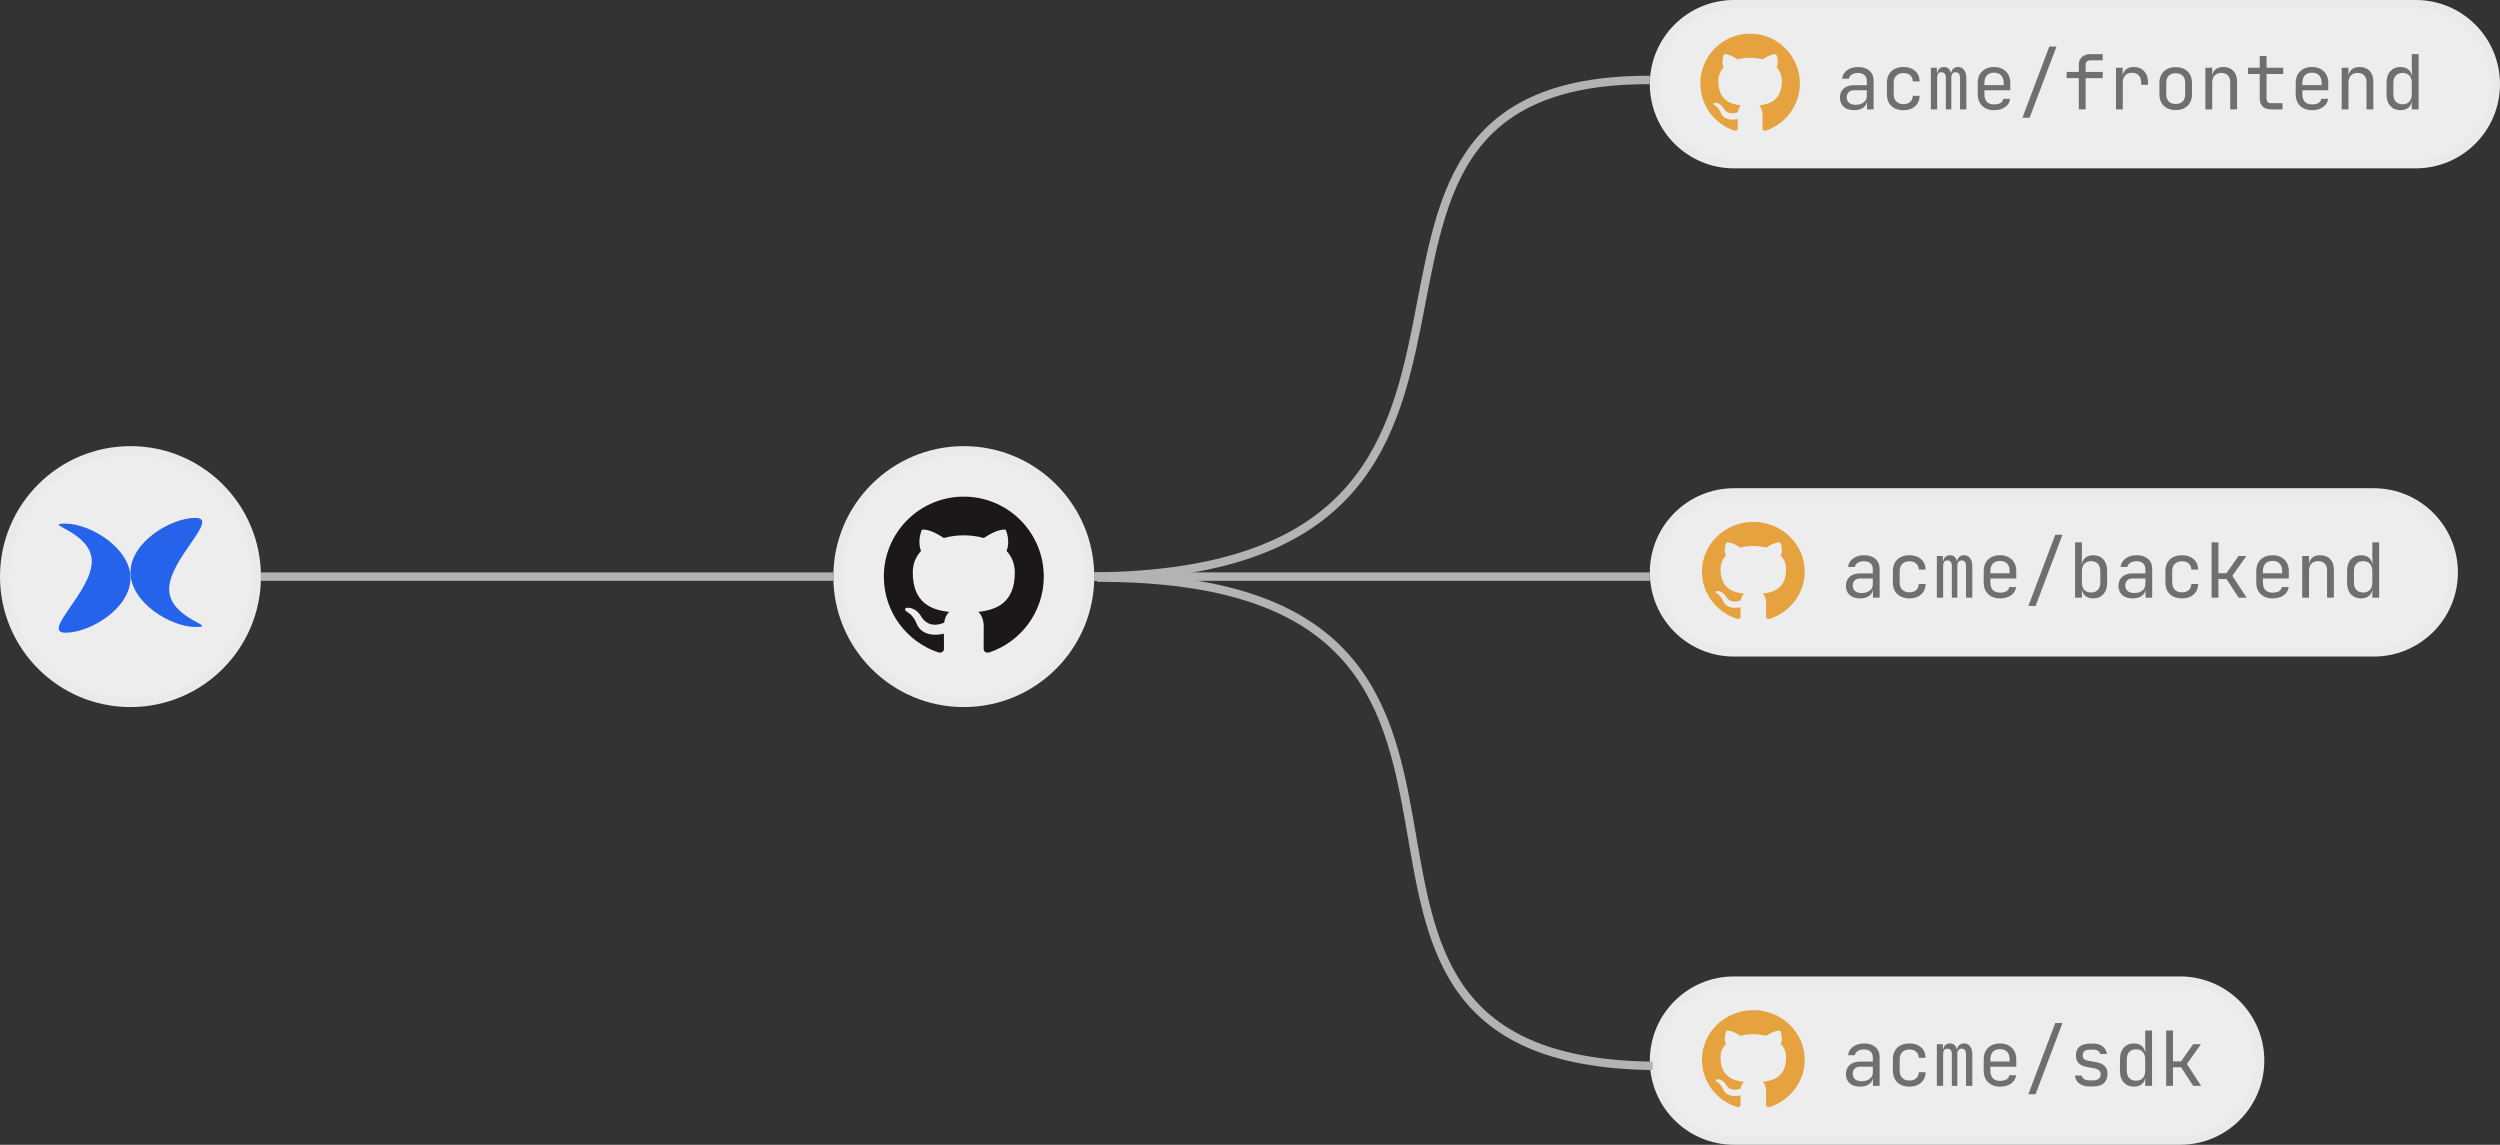
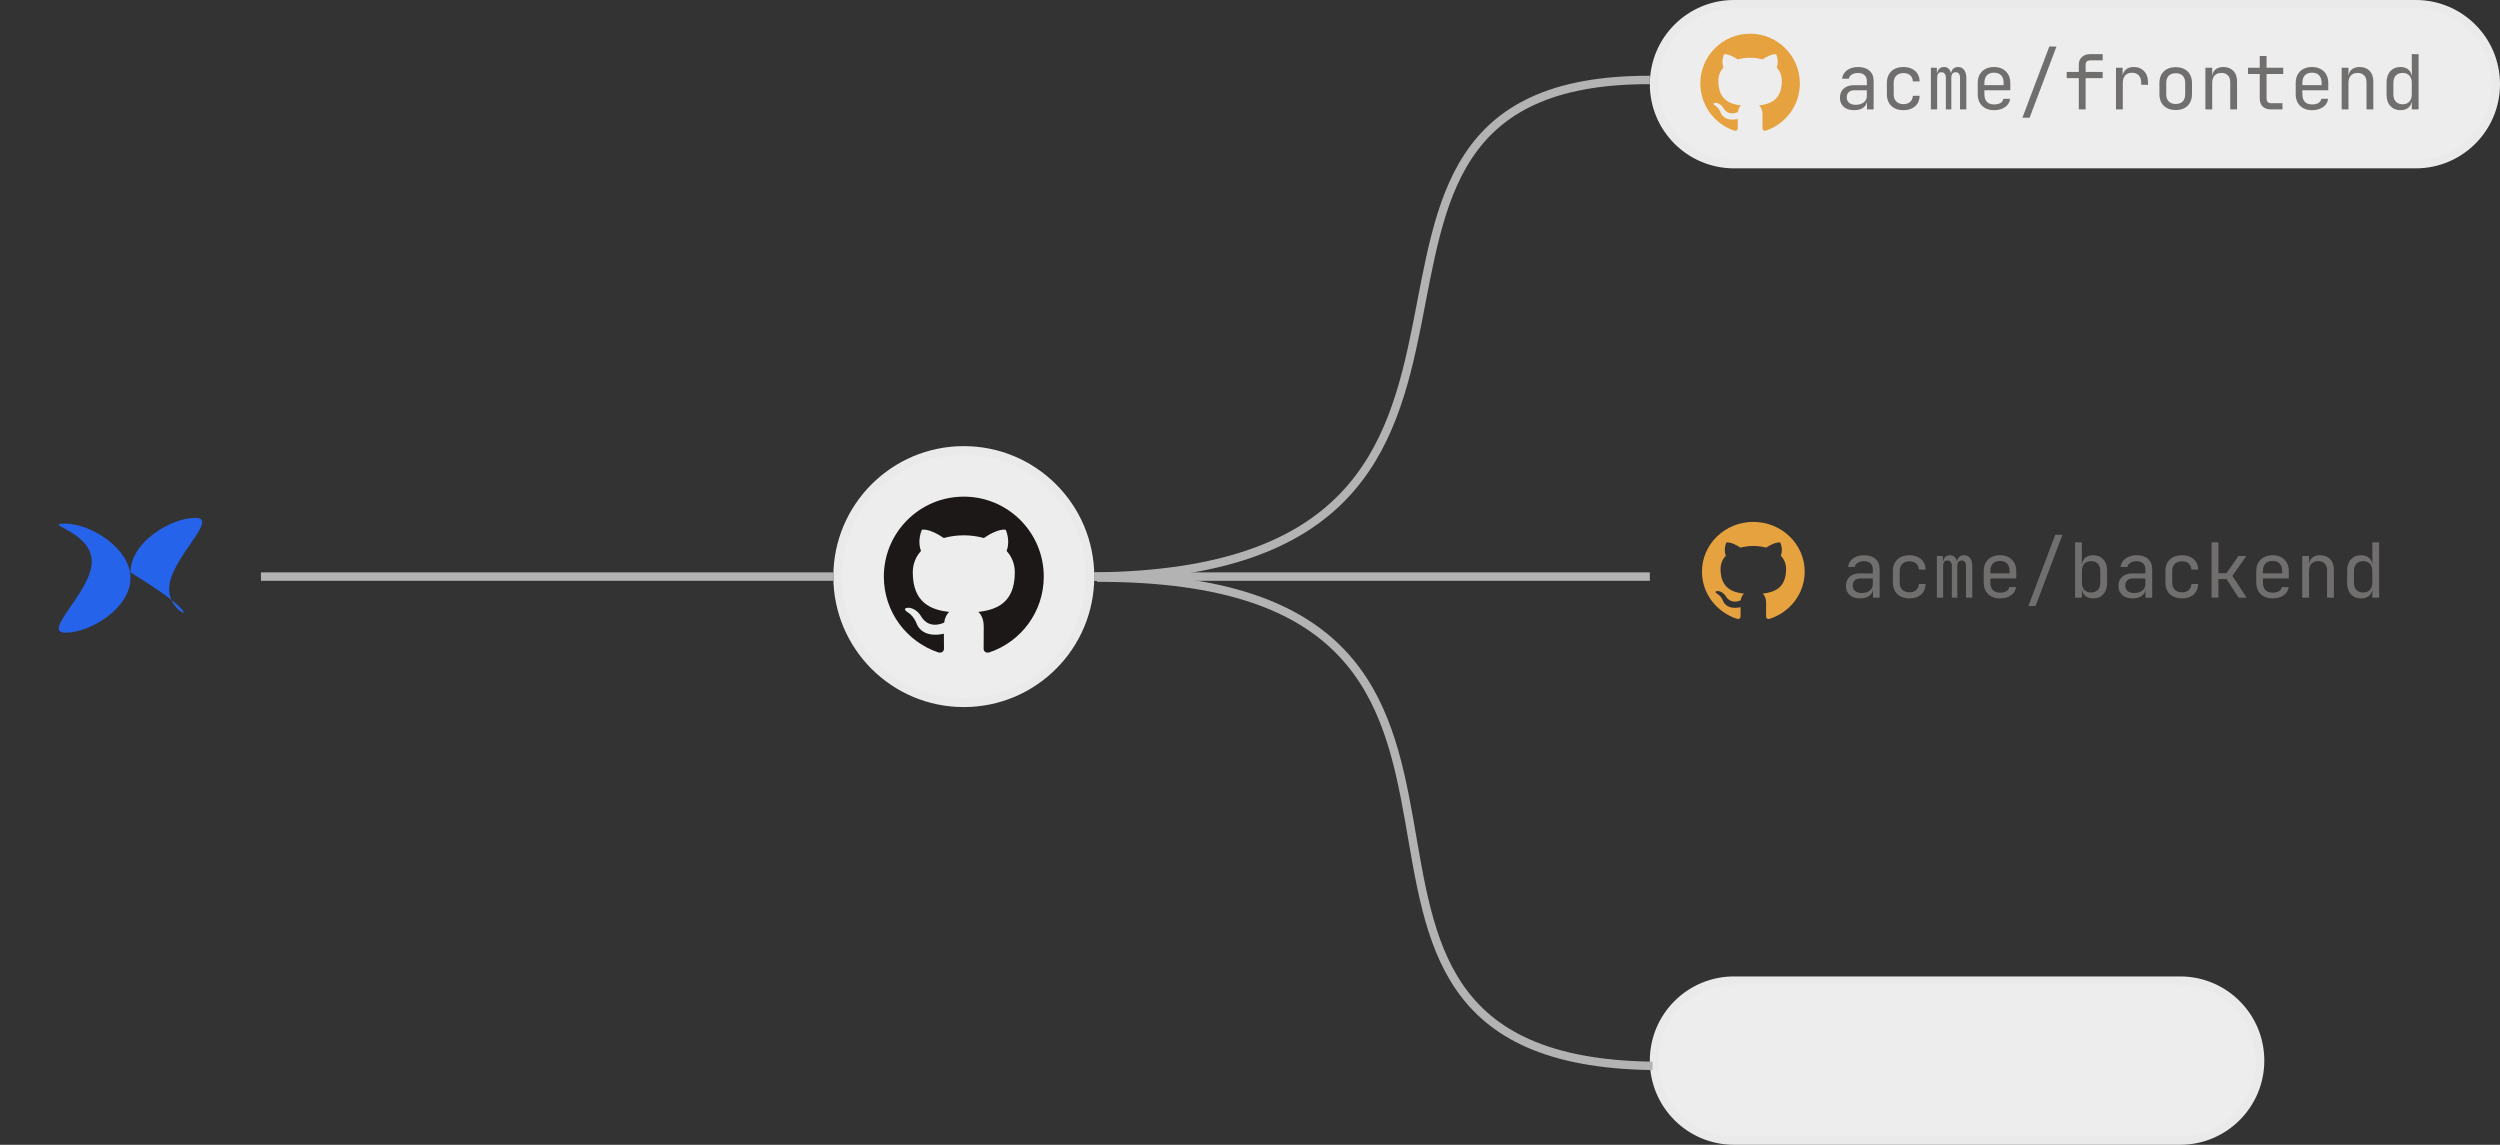
<svg xmlns="http://www.w3.org/2000/svg" width="297" height="136" viewBox="0 0 297 136" fill="none">
  <rect x="0" y="0" width="297" height="136" fill="#333333" stroke="none" />
-   <circle cx="15.5" cy="68.5" r="15" fill="#EDEDED" stroke="#EAEAEA" />
  <path d="M7.781 75.165C10.724 75.165 15.5 72.264 15.5 68.686C15.5 65.108 10.724 62.207 7.781 62.207C4.837 62.207 10.905 63.128 10.905 66.706C10.905 70.285 4.837 75.165 7.781 75.165Z" fill="#2563EB" />
-   <path d="M23.219 61.525C20.276 61.525 15.5 64.426 15.5 68.004C15.5 71.582 20.276 74.483 23.219 74.483C26.163 74.483 20.095 73.562 20.095 69.984C20.095 66.405 26.163 61.525 23.219 61.525Z" fill="#2563EB" />
+   <path d="M23.219 61.525C20.276 61.525 15.5 64.426 15.5 68.004C26.163 74.483 20.095 73.562 20.095 69.984C20.095 66.405 26.163 61.525 23.219 61.525Z" fill="#2563EB" />
  <circle cx="114.5" cy="68.5" r="15" fill="#EDEDED" stroke="#EAEAEA" />
  <path fill-rule="evenodd" clip-rule="evenodd" d="M114.5 59C109.254 59 105 63.253 105 68.5C105 72.697 107.722 76.258 111.496 77.514C111.971 77.602 112.146 77.308 112.146 77.057C112.146 76.831 112.137 76.082 112.133 75.288C109.49 75.863 108.932 74.168 108.932 74.168C108.5 73.07 107.877 72.778 107.877 72.778C107.015 72.188 107.942 72.2 107.942 72.2C108.896 72.267 109.399 73.179 109.399 73.179C110.246 74.632 111.621 74.212 112.163 73.969C112.249 73.355 112.495 72.936 112.766 72.699C110.656 72.459 108.438 71.644 108.438 68.004C108.438 66.967 108.809 66.119 109.417 65.454C109.318 65.215 108.993 64.248 109.509 62.94C109.509 62.94 110.307 62.684 112.122 63.914C112.88 63.703 113.692 63.598 114.5 63.594C115.307 63.598 116.121 63.703 116.88 63.914C118.693 62.685 119.49 62.94 119.49 62.94C120.007 64.248 119.682 65.214 119.583 65.454C120.192 66.119 120.56 66.966 120.56 68.004C120.56 71.653 118.338 72.456 116.223 72.691C116.563 72.986 116.867 73.564 116.867 74.45C116.867 75.722 116.856 76.745 116.856 77.057C116.856 77.31 117.027 77.606 117.509 77.513C121.282 76.256 124 72.696 124 68.5C124 63.253 119.747 59 114.5 59Z" fill="#1B1817" />
  <line x1="31" y1="68.5" x2="99" y2="68.5" stroke="#B3B3B3" />
  <path d="M206 0.5H287C292.247 0.5 296.5 4.753 296.5 10C296.5 15.247 292.247 19.5 287 19.5H206C200.753 19.5 196.5 15.247 196.5 10C196.5 4.753 200.753 0.5 206 0.5Z" fill="#EDEDED" stroke="#EAEAEA" />
  <path fill-rule="evenodd" clip-rule="evenodd" d="M207.911 4C204.647 4 202 6.647 202 9.911C202 12.523 203.694 14.739 206.042 15.521C206.338 15.575 206.447 15.392 206.447 15.236C206.447 15.095 206.441 14.63 206.438 14.136C204.794 14.493 204.447 13.438 204.447 13.438C204.178 12.755 203.791 12.573 203.791 12.573C203.254 12.206 203.831 12.214 203.831 12.214C204.425 12.256 204.737 12.823 204.737 12.823C205.264 13.727 206.12 13.466 206.457 13.314C206.51 12.932 206.664 12.671 206.833 12.524C205.52 12.375 204.139 11.868 204.139 9.603C204.139 8.957 204.37 8.43 204.748 8.016C204.687 7.867 204.485 7.266 204.806 6.452C204.806 6.452 205.302 6.293 206.432 7.058C206.903 6.927 207.409 6.861 207.911 6.859C208.414 6.861 208.92 6.927 209.392 7.058C210.52 6.293 211.016 6.452 211.016 6.452C211.338 7.266 211.136 7.867 211.074 8.016C211.453 8.43 211.682 8.957 211.682 9.602C211.682 11.873 210.3 12.373 208.983 12.519C209.195 12.703 209.384 13.062 209.384 13.614C209.384 14.405 209.378 15.042 209.378 15.236C209.378 15.394 209.484 15.578 209.783 15.52C212.131 14.737 213.823 12.522 213.823 9.911C213.823 6.647 211.176 4 207.911 4Z" fill="#E5A23F" />
  <path d="M220.268 13.09C219.746 13.09 219.335 12.958 219.035 12.694C218.735 12.424 218.585 12.061 218.585 11.605C218.585 11.143 218.735 10.78 219.035 10.516C219.335 10.252 219.74 10.12 220.25 10.12H221.78V9.625C221.78 9.319 221.687 9.085 221.501 8.923C221.321 8.755 221.063 8.671 220.727 8.671C220.433 8.671 220.187 8.734 219.989 8.86C219.791 8.98 219.677 9.145 219.647 9.355H218.837C218.891 8.929 219.092 8.59 219.44 8.338C219.788 8.086 220.223 7.96 220.745 7.96C221.315 7.96 221.765 8.107 222.095 8.401C222.425 8.695 222.59 9.094 222.59 9.598V13H221.798V12.055H221.663L221.798 11.92C221.798 12.28 221.657 12.565 221.375 12.775C221.099 12.985 220.73 13.09 220.268 13.09ZM220.466 12.451C220.85 12.451 221.165 12.355 221.411 12.163C221.657 11.971 221.78 11.725 221.78 11.425V10.723H220.268C219.998 10.723 219.785 10.798 219.629 10.948C219.473 11.098 219.395 11.302 219.395 11.56C219.395 11.836 219.488 12.055 219.674 12.217C219.866 12.373 220.13 12.451 220.466 12.451ZM226.132 13.09C225.736 13.09 225.388 13.015 225.088 12.865C224.794 12.715 224.566 12.499 224.404 12.217C224.242 11.929 224.161 11.59 224.161 11.2V9.85C224.161 9.454 224.242 9.115 224.404 8.833C224.566 8.551 224.794 8.335 225.088 8.185C225.388 8.035 225.736 7.96 226.132 7.96C226.702 7.96 227.161 8.113 227.509 8.419C227.857 8.725 228.04 9.142 228.058 9.67H227.248C227.23 9.352 227.122 9.109 226.924 8.941C226.732 8.767 226.468 8.68 226.132 8.68C225.778 8.68 225.496 8.782 225.286 8.986C225.076 9.184 224.971 9.469 224.971 9.841V11.2C224.971 11.572 225.076 11.86 225.286 12.064C225.496 12.268 225.778 12.37 226.132 12.37C226.468 12.37 226.732 12.283 226.924 12.109C227.122 11.935 227.23 11.692 227.248 11.38H228.058C228.04 11.908 227.857 12.325 227.509 12.631C227.161 12.937 226.702 13.09 226.132 13.09ZM229.387 13V8.05H230.098V8.644H230.26L230.134 8.86C230.134 8.584 230.206 8.365 230.35 8.203C230.5 8.041 230.701 7.96 230.953 7.96C231.229 7.96 231.442 8.062 231.592 8.266C231.742 8.47 231.817 8.758 231.817 9.13L231.574 8.644H231.952L231.781 8.86C231.781 8.584 231.856 8.365 232.006 8.203C232.162 8.041 232.366 7.96 232.618 7.96C232.93 7.96 233.17 8.077 233.338 8.311C233.512 8.545 233.599 8.854 233.599 9.238V13H232.852V9.229C232.852 9.025 232.807 8.866 232.717 8.752C232.633 8.638 232.507 8.581 232.339 8.581C232.177 8.581 232.048 8.638 231.952 8.752C231.862 8.86 231.817 9.016 231.817 9.22V13H231.169V9.229C231.169 9.019 231.121 8.86 231.025 8.752C230.935 8.638 230.806 8.581 230.638 8.581C230.47 8.581 230.344 8.638 230.26 8.752C230.176 8.86 230.134 9.016 230.134 9.22V13H229.387ZM236.889 13.09C236.499 13.09 236.157 13.012 235.863 12.856C235.575 12.7 235.35 12.481 235.188 12.199C235.032 11.911 234.954 11.578 234.954 11.2V9.85C234.954 9.466 235.032 9.133 235.188 8.851C235.35 8.569 235.575 8.35 235.863 8.194C236.157 8.038 236.499 7.96 236.889 7.96C237.279 7.96 237.618 8.038 237.906 8.194C238.2 8.35 238.425 8.569 238.581 8.851C238.743 9.133 238.824 9.466 238.824 9.85V10.723H235.746V11.2C235.746 11.59 235.845 11.89 236.043 12.1C236.241 12.304 236.523 12.406 236.889 12.406C237.201 12.406 237.453 12.352 237.645 12.244C237.837 12.13 237.954 11.962 237.996 11.74H238.806C238.752 12.154 238.548 12.484 238.194 12.73C237.846 12.97 237.411 13.09 236.889 13.09ZM238.032 10.183V9.85C238.032 9.46 237.933 9.16 237.735 8.95C237.543 8.74 237.261 8.635 236.889 8.635C236.523 8.635 236.241 8.74 236.043 8.95C235.845 9.16 235.746 9.46 235.746 9.85V10.111H238.095L238.032 10.183ZM240.261 13.99L243.456 5.53H244.311L241.116 13.99H240.261ZM246.962 13V9.283H245.522V8.545H246.962V7.69C246.962 7.3 247.085 6.994 247.331 6.772C247.577 6.544 247.916 6.43 248.348 6.43H249.797V7.168H248.348C248.162 7.168 248.018 7.213 247.916 7.303C247.82 7.387 247.772 7.516 247.772 7.69V8.545H249.797V9.283H247.772V13H246.962ZM251.378 13V8.05H252.17V8.995H252.359L252.098 9.58C252.098 9.046 252.212 8.644 252.44 8.374C252.674 8.098 253.019 7.96 253.475 7.96C253.997 7.96 254.411 8.125 254.717 8.455C255.029 8.779 255.185 9.22 255.185 9.778V10.075H254.375V9.85C254.375 9.46 254.279 9.163 254.087 8.959C253.901 8.749 253.634 8.644 253.286 8.644C252.944 8.644 252.674 8.749 252.476 8.959C252.284 9.169 252.188 9.466 252.188 9.85V13H251.378ZM258.475 13.072C258.079 13.072 257.737 12.997 257.449 12.847C257.161 12.697 256.936 12.481 256.774 12.199C256.618 11.911 256.54 11.572 256.54 11.182V9.868C256.54 9.472 256.618 9.133 256.774 8.851C256.936 8.569 257.161 8.353 257.449 8.203C257.737 8.053 258.079 7.978 258.475 7.978C258.871 7.978 259.213 8.053 259.501 8.203C259.789 8.353 260.011 8.569 260.167 8.851C260.329 9.133 260.41 9.469 260.41 9.859V11.182C260.41 11.572 260.329 11.911 260.167 12.199C260.011 12.481 259.789 12.697 259.501 12.847C259.213 12.997 258.871 13.072 258.475 13.072ZM258.475 12.352C258.829 12.352 259.105 12.253 259.303 12.055C259.501 11.857 259.6 11.566 259.6 11.182V9.868C259.6 9.484 259.501 9.193 259.303 8.995C259.105 8.797 258.829 8.698 258.475 8.698C258.127 8.698 257.851 8.797 257.647 8.995C257.449 9.193 257.35 9.484 257.35 9.868V11.182C257.35 11.566 257.449 11.857 257.647 12.055C257.851 12.253 258.127 12.352 258.475 12.352ZM262 13V8.05H262.81V8.995H262.981L262.81 9.184C262.81 8.794 262.927 8.494 263.161 8.284C263.395 8.068 263.719 7.96 264.133 7.96C264.631 7.96 265.027 8.113 265.321 8.419C265.615 8.725 265.762 9.142 265.762 9.67V13H264.952V9.76C264.952 9.406 264.856 9.136 264.664 8.95C264.478 8.758 264.223 8.662 263.899 8.662C263.563 8.662 263.296 8.764 263.098 8.968C262.906 9.172 262.81 9.466 262.81 9.85V13H262ZM269.808 13C269.382 13 269.049 12.886 268.809 12.658C268.575 12.43 268.458 12.109 268.458 11.695V8.788H267.063V8.05H268.458V6.655H269.268V8.05H271.248V8.788H269.268V11.695C269.268 12.073 269.448 12.262 269.808 12.262H271.158V13H269.808ZM274.665 13.09C274.275 13.09 273.933 13.012 273.639 12.856C273.351 12.7 273.126 12.481 272.964 12.199C272.808 11.911 272.73 11.578 272.73 11.2V9.85C272.73 9.466 272.808 9.133 272.964 8.851C273.126 8.569 273.351 8.35 273.639 8.194C273.933 8.038 274.275 7.96 274.665 7.96C275.055 7.96 275.394 8.038 275.682 8.194C275.976 8.35 276.201 8.569 276.357 8.851C276.519 9.133 276.6 9.466 276.6 9.85V10.723H273.522V11.2C273.522 11.59 273.621 11.89 273.819 12.1C274.017 12.304 274.299 12.406 274.665 12.406C274.977 12.406 275.229 12.352 275.421 12.244C275.613 12.13 275.73 11.962 275.772 11.74H276.582C276.528 12.154 276.324 12.484 275.97 12.73C275.622 12.97 275.187 13.09 274.665 13.09ZM275.808 10.183V9.85C275.808 9.46 275.709 9.16 275.511 8.95C275.319 8.74 275.037 8.635 274.665 8.635C274.299 8.635 274.017 8.74 273.819 8.95C273.621 9.16 273.522 9.46 273.522 9.85V10.111H275.871L275.808 10.183ZM278.189 13V8.05H278.999V8.995H279.17L278.999 9.184C278.999 8.794 279.116 8.494 279.35 8.284C279.584 8.068 279.908 7.96 280.322 7.96C280.82 7.96 281.216 8.113 281.51 8.419C281.804 8.725 281.951 9.142 281.951 9.67V13H281.141V9.76C281.141 9.406 281.045 9.136 280.853 8.95C280.667 8.758 280.412 8.662 280.088 8.662C279.752 8.662 279.485 8.764 279.287 8.968C279.095 9.172 278.999 9.466 278.999 9.85V13H278.189ZM285.17 13.09C284.678 13.09 284.279 12.925 283.973 12.595C283.673 12.265 283.523 11.818 283.523 11.254V9.805C283.523 9.235 283.673 8.785 283.973 8.455C284.273 8.125 284.672 7.96 285.17 7.96C285.578 7.96 285.905 8.071 286.151 8.293C286.397 8.515 286.52 8.812 286.52 9.184L286.358 8.995H286.538L286.52 7.87V6.43H287.33V13H286.52V12.055H286.358L286.52 11.866C286.52 12.244 286.397 12.544 286.151 12.766C285.905 12.982 285.578 13.09 285.17 13.09ZM285.44 12.388C285.776 12.388 286.04 12.283 286.232 12.073C286.424 11.863 286.52 11.572 286.52 11.2V9.85C286.52 9.478 286.424 9.187 286.232 8.977C286.04 8.767 285.776 8.662 285.44 8.662C285.098 8.662 284.828 8.764 284.63 8.968C284.432 9.172 284.333 9.466 284.333 9.85V11.2C284.333 11.584 284.432 11.878 284.63 12.082C284.828 12.286 285.098 12.388 285.44 12.388Z" fill="#716E6E" />
-   <path d="M206 58.5H282C287.247 58.5 291.5 62.753 291.5 68C291.5 73.247 287.247 77.5 282 77.5H206C200.753 77.5 196.5 73.247 196.5 68C196.5 62.753 200.753 58.5 206 58.5Z" fill="#EDEDED" stroke="#EAEAEA" />
  <path fill-rule="evenodd" clip-rule="evenodd" d="M208.296 62C204.926 62 202.194 64.647 202.194 67.911C202.194 70.523 203.942 72.739 206.366 73.52C206.672 73.575 206.784 73.392 206.784 73.236C206.784 73.095 206.778 72.629 206.775 72.135C205.078 72.493 204.719 71.438 204.719 71.438C204.442 70.755 204.042 70.573 204.042 70.573C203.488 70.206 204.084 70.214 204.084 70.214C204.696 70.256 205.019 70.823 205.019 70.823C205.563 71.727 206.446 71.466 206.795 71.314C206.85 70.932 207.008 70.671 207.182 70.524C205.827 70.375 204.402 69.868 204.402 67.603C204.402 66.957 204.64 66.43 205.031 66.016C204.967 65.867 204.758 65.266 205.09 64.452C205.09 64.452 205.602 64.293 206.768 65.058C207.255 64.927 207.777 64.861 208.296 64.859C208.814 64.861 209.337 64.927 209.824 65.058C210.989 64.293 211.501 64.451 211.501 64.451C211.833 65.266 211.624 65.867 211.56 66.016C211.952 66.43 212.188 66.957 212.188 67.602C212.188 69.873 210.761 70.373 209.402 70.519C209.621 70.703 209.816 71.062 209.816 71.614C209.816 72.405 209.809 73.042 209.809 73.236C209.809 73.394 209.919 73.578 210.228 73.52C212.652 72.737 214.398 70.522 214.398 67.911C214.398 64.647 211.666 62 208.296 62Z" fill="#E5A23F" />
  <path d="M220.978 71.09C220.456 71.09 220.045 70.958 219.745 70.694C219.445 70.424 219.295 70.061 219.295 69.605C219.295 69.143 219.445 68.78 219.745 68.516C220.045 68.252 220.45 68.12 220.96 68.12H222.49V67.625C222.49 67.319 222.397 67.085 222.211 66.923C222.031 66.755 221.773 66.671 221.437 66.671C221.143 66.671 220.897 66.734 220.699 66.86C220.501 66.98 220.387 67.145 220.357 67.355H219.547C219.601 66.929 219.802 66.59 220.15 66.338C220.498 66.086 220.933 65.96 221.455 65.96C222.025 65.96 222.475 66.107 222.805 66.401C223.135 66.695 223.3 67.094 223.3 67.598V71H222.508V70.055H222.373L222.508 69.92C222.508 70.28 222.367 70.565 222.085 70.775C221.809 70.985 221.44 71.09 220.978 71.09ZM221.176 70.451C221.56 70.451 221.875 70.355 222.121 70.163C222.367 69.971 222.49 69.725 222.49 69.425V68.723H220.978C220.708 68.723 220.495 68.798 220.339 68.948C220.183 69.098 220.105 69.302 220.105 69.56C220.105 69.836 220.198 70.055 220.384 70.217C220.576 70.373 220.84 70.451 221.176 70.451ZM226.842 71.09C226.446 71.09 226.098 71.015 225.798 70.865C225.504 70.715 225.276 70.499 225.114 70.217C224.952 69.929 224.871 69.59 224.871 69.2V67.85C224.871 67.454 224.952 67.115 225.114 66.833C225.276 66.551 225.504 66.335 225.798 66.185C226.098 66.035 226.446 65.96 226.842 65.96C227.412 65.96 227.871 66.113 228.219 66.419C228.567 66.725 228.75 67.142 228.768 67.67H227.958C227.94 67.352 227.832 67.109 227.634 66.941C227.442 66.767 227.178 66.68 226.842 66.68C226.488 66.68 226.206 66.782 225.996 66.986C225.786 67.184 225.681 67.469 225.681 67.841V69.2C225.681 69.572 225.786 69.86 225.996 70.064C226.206 70.268 226.488 70.37 226.842 70.37C227.178 70.37 227.442 70.283 227.634 70.109C227.832 69.935 227.94 69.692 227.958 69.38H228.768C228.75 69.908 228.567 70.325 228.219 70.631C227.871 70.937 227.412 71.09 226.842 71.09ZM230.097 71V66.05H230.808V66.644H230.97L230.844 66.86C230.844 66.584 230.916 66.365 231.06 66.203C231.21 66.041 231.411 65.96 231.663 65.96C231.939 65.96 232.152 66.062 232.302 66.266C232.452 66.47 232.527 66.758 232.527 67.13L232.284 66.644H232.662L232.491 66.86C232.491 66.584 232.566 66.365 232.716 66.203C232.872 66.041 233.076 65.96 233.328 65.96C233.64 65.96 233.88 66.077 234.048 66.311C234.222 66.545 234.309 66.854 234.309 67.238V71H233.562V67.229C233.562 67.025 233.517 66.866 233.427 66.752C233.343 66.638 233.217 66.581 233.049 66.581C232.887 66.581 232.758 66.638 232.662 66.752C232.572 66.86 232.527 67.016 232.527 67.22V71H231.879V67.229C231.879 67.019 231.831 66.86 231.735 66.752C231.645 66.638 231.516 66.581 231.348 66.581C231.18 66.581 231.054 66.638 230.97 66.752C230.886 66.86 230.844 67.016 230.844 67.22V71H230.097ZM237.599 71.09C237.209 71.09 236.867 71.012 236.573 70.856C236.285 70.7 236.06 70.481 235.898 70.199C235.742 69.911 235.664 69.578 235.664 69.2V67.85C235.664 67.466 235.742 67.133 235.898 66.851C236.06 66.569 236.285 66.35 236.573 66.194C236.867 66.038 237.209 65.96 237.599 65.96C237.989 65.96 238.328 66.038 238.616 66.194C238.91 66.35 239.135 66.569 239.291 66.851C239.453 67.133 239.534 67.466 239.534 67.85V68.723H236.456V69.2C236.456 69.59 236.555 69.89 236.753 70.1C236.951 70.304 237.233 70.406 237.599 70.406C237.911 70.406 238.163 70.352 238.355 70.244C238.547 70.13 238.664 69.962 238.706 69.74H239.516C239.462 70.154 239.258 70.484 238.904 70.73C238.556 70.97 238.121 71.09 237.599 71.09ZM238.742 68.183V67.85C238.742 67.46 238.643 67.16 238.445 66.95C238.253 66.74 237.971 66.635 237.599 66.635C237.233 66.635 236.951 66.74 236.753 66.95C236.555 67.16 236.456 67.46 236.456 67.85V68.111H238.805L238.742 68.183ZM240.971 71.99L244.166 63.53H245.021L241.826 71.99H240.971ZM248.68 71.09C248.272 71.09 247.945 70.982 247.699 70.766C247.453 70.544 247.33 70.244 247.33 69.866L247.492 70.055H247.33V71H246.52V64.43H247.33V65.87L247.312 66.995H247.492L247.33 67.184C247.33 66.812 247.453 66.515 247.699 66.293C247.951 66.071 248.278 65.96 248.68 65.96C249.178 65.96 249.577 66.125 249.877 66.455C250.177 66.785 250.327 67.235 250.327 67.805V69.254C250.327 69.818 250.177 70.265 249.877 70.595C249.577 70.925 249.178 71.09 248.68 71.09ZM248.41 70.388C248.752 70.388 249.022 70.286 249.22 70.082C249.418 69.878 249.517 69.584 249.517 69.2V67.85C249.517 67.466 249.418 67.172 249.22 66.968C249.022 66.764 248.752 66.662 248.41 66.662C248.08 66.662 247.816 66.767 247.618 66.977C247.426 67.187 247.33 67.478 247.33 67.85V69.2C247.33 69.572 247.426 69.863 247.618 70.073C247.816 70.283 248.08 70.388 248.41 70.388ZM253.357 71.09C252.835 71.09 252.424 70.958 252.124 70.694C251.824 70.424 251.674 70.061 251.674 69.605C251.674 69.143 251.824 68.78 252.124 68.516C252.424 68.252 252.829 68.12 253.339 68.12H254.869V67.625C254.869 67.319 254.776 67.085 254.59 66.923C254.41 66.755 254.152 66.671 253.816 66.671C253.522 66.671 253.276 66.734 253.078 66.86C252.88 66.98 252.766 67.145 252.736 67.355H251.926C251.98 66.929 252.181 66.59 252.529 66.338C252.877 66.086 253.312 65.96 253.834 65.96C254.404 65.96 254.854 66.107 255.184 66.401C255.514 66.695 255.679 67.094 255.679 67.598V71H254.887V70.055H254.752L254.887 69.92C254.887 70.28 254.746 70.565 254.464 70.775C254.188 70.985 253.819 71.09 253.357 71.09ZM253.555 70.451C253.939 70.451 254.254 70.355 254.5 70.163C254.746 69.971 254.869 69.725 254.869 69.425V68.723H253.357C253.087 68.723 252.874 68.798 252.718 68.948C252.562 69.098 252.484 69.302 252.484 69.56C252.484 69.836 252.577 70.055 252.763 70.217C252.955 70.373 253.219 70.451 253.555 70.451ZM259.221 71.09C258.825 71.09 258.477 71.015 258.177 70.865C257.883 70.715 257.655 70.499 257.493 70.217C257.331 69.929 257.25 69.59 257.25 69.2V67.85C257.25 67.454 257.331 67.115 257.493 66.833C257.655 66.551 257.883 66.335 258.177 66.185C258.477 66.035 258.825 65.96 259.221 65.96C259.791 65.96 260.25 66.113 260.598 66.419C260.946 66.725 261.129 67.142 261.147 67.67H260.337C260.319 67.352 260.211 67.109 260.013 66.941C259.821 66.767 259.557 66.68 259.221 66.68C258.867 66.68 258.585 66.782 258.375 66.986C258.165 67.184 258.06 67.469 258.06 67.841V69.2C258.06 69.572 258.165 69.86 258.375 70.064C258.585 70.268 258.867 70.37 259.221 70.37C259.557 70.37 259.821 70.283 260.013 70.109C260.211 69.935 260.319 69.692 260.337 69.38H261.147C261.129 69.908 260.946 70.325 260.598 70.631C260.25 70.937 259.791 71.09 259.221 71.09ZM262.737 71V64.43H263.547V68.093H264.501L265.941 66.05H266.868L265.203 68.408L266.895 71H265.95L264.51 68.795H263.547V71H262.737ZM269.978 71.09C269.588 71.09 269.246 71.012 268.952 70.856C268.664 70.7 268.439 70.481 268.277 70.199C268.121 69.911 268.043 69.578 268.043 69.2V67.85C268.043 67.466 268.121 67.133 268.277 66.851C268.439 66.569 268.664 66.35 268.952 66.194C269.246 66.038 269.588 65.96 269.978 65.96C270.368 65.96 270.707 66.038 270.995 66.194C271.289 66.35 271.514 66.569 271.67 66.851C271.832 67.133 271.913 67.466 271.913 67.85V68.723H268.835V69.2C268.835 69.59 268.934 69.89 269.132 70.1C269.33 70.304 269.612 70.406 269.978 70.406C270.29 70.406 270.542 70.352 270.734 70.244C270.926 70.13 271.043 69.962 271.085 69.74H271.895C271.841 70.154 271.637 70.484 271.283 70.73C270.935 70.97 270.5 71.09 269.978 71.09ZM271.121 68.183V67.85C271.121 67.46 271.022 67.16 270.824 66.95C270.632 66.74 270.35 66.635 269.978 66.635C269.612 66.635 269.33 66.74 269.132 66.95C268.934 67.16 268.835 67.46 268.835 67.85V68.111H271.184L271.121 68.183ZM273.503 71V66.05H274.313V66.995H274.484L274.313 67.184C274.313 66.794 274.43 66.494 274.664 66.284C274.898 66.068 275.222 65.96 275.636 65.96C276.134 65.96 276.53 66.113 276.824 66.419C277.118 66.725 277.265 67.142 277.265 67.67V71H276.455V67.76C276.455 67.406 276.359 67.136 276.167 66.95C275.981 66.758 275.726 66.662 275.402 66.662C275.066 66.662 274.799 66.764 274.601 66.968C274.409 67.172 274.313 67.466 274.313 67.85V71H273.503ZM280.483 71.09C279.991 71.09 279.592 70.925 279.286 70.595C278.986 70.265 278.836 69.818 278.836 69.254V67.805C278.836 67.235 278.986 66.785 279.286 66.455C279.586 66.125 279.985 65.96 280.483 65.96C280.891 65.96 281.218 66.071 281.464 66.293C281.71 66.515 281.833 66.812 281.833 67.184L281.671 66.995H281.851L281.833 65.87V64.43H282.643V71H281.833V70.055H281.671L281.833 69.866C281.833 70.244 281.71 70.544 281.464 70.766C281.218 70.982 280.891 71.09 280.483 71.09ZM280.753 70.388C281.089 70.388 281.353 70.283 281.545 70.073C281.737 69.863 281.833 69.572 281.833 69.2V67.85C281.833 67.478 281.737 67.187 281.545 66.977C281.353 66.767 281.089 66.662 280.753 66.662C280.411 66.662 280.141 66.764 279.943 66.968C279.745 67.172 279.646 67.466 279.646 67.85V69.2C279.646 69.584 279.745 69.878 279.943 70.082C280.141 70.286 280.411 70.388 280.753 70.388Z" fill="#716E6E" />
  <path d="M206 116.5H259C264.247 116.5 268.5 120.753 268.5 126C268.5 131.247 264.247 135.5 259 135.5H206C200.753 135.5 196.5 131.247 196.5 126C196.5 120.753 200.753 116.5 206 116.5Z" fill="#EDEDED" stroke="#EAEAEA" />
-   <path fill-rule="evenodd" clip-rule="evenodd" d="M208.296 120C204.926 120 202.194 122.647 202.194 125.911C202.194 128.523 203.942 130.739 206.366 131.52C206.672 131.575 206.784 131.392 206.784 131.236C206.784 131.095 206.778 130.63 206.775 130.136C205.078 130.493 204.719 129.438 204.719 129.438C204.442 128.755 204.042 128.573 204.042 128.573C203.488 128.206 204.084 128.214 204.084 128.214C204.696 128.256 205.019 128.823 205.019 128.823C205.563 129.727 206.446 129.465 206.795 129.314C206.85 128.932 207.008 128.671 207.182 128.524C205.827 128.375 204.402 127.868 204.402 125.603C204.402 124.957 204.64 124.43 205.031 124.016C204.967 123.867 204.758 123.266 205.09 122.452C205.09 122.452 205.602 122.293 206.768 123.058C207.255 122.927 207.777 122.861 208.296 122.859C208.814 122.861 209.337 122.927 209.824 123.058C210.989 122.293 211.501 122.452 211.501 122.452C211.833 123.266 211.624 123.867 211.56 124.016C211.952 124.43 212.188 124.957 212.188 125.602C212.188 127.873 210.761 128.373 209.402 128.519C209.621 128.703 209.816 129.062 209.816 129.614C209.816 130.405 209.809 131.042 209.809 131.236C209.809 131.394 209.919 131.578 210.228 131.52C212.652 130.737 214.398 128.522 214.398 125.911C214.398 122.647 211.666 120 208.296 120Z" fill="#E5A23F" />
-   <path d="M220.978 129.09C220.456 129.09 220.045 128.958 219.745 128.694C219.445 128.424 219.295 128.061 219.295 127.605C219.295 127.143 219.445 126.78 219.745 126.516C220.045 126.252 220.45 126.12 220.96 126.12H222.49V125.625C222.49 125.319 222.397 125.085 222.211 124.923C222.031 124.755 221.773 124.671 221.437 124.671C221.143 124.671 220.897 124.734 220.699 124.86C220.501 124.98 220.387 125.145 220.357 125.355H219.547C219.601 124.929 219.802 124.59 220.15 124.338C220.498 124.086 220.933 123.96 221.455 123.96C222.025 123.96 222.475 124.107 222.805 124.401C223.135 124.695 223.3 125.094 223.3 125.598V129H222.508V128.055H222.373L222.508 127.92C222.508 128.28 222.367 128.565 222.085 128.775C221.809 128.985 221.44 129.09 220.978 129.09ZM221.176 128.451C221.56 128.451 221.875 128.355 222.121 128.163C222.367 127.971 222.49 127.725 222.49 127.425V126.723H220.978C220.708 126.723 220.495 126.798 220.339 126.948C220.183 127.098 220.105 127.302 220.105 127.56C220.105 127.836 220.198 128.055 220.384 128.217C220.576 128.373 220.84 128.451 221.176 128.451ZM226.842 129.09C226.446 129.09 226.098 129.015 225.798 128.865C225.504 128.715 225.276 128.499 225.114 128.217C224.952 127.929 224.871 127.59 224.871 127.2V125.85C224.871 125.454 224.952 125.115 225.114 124.833C225.276 124.551 225.504 124.335 225.798 124.185C226.098 124.035 226.446 123.96 226.842 123.96C227.412 123.96 227.871 124.113 228.219 124.419C228.567 124.725 228.75 125.142 228.768 125.67H227.958C227.94 125.352 227.832 125.109 227.634 124.941C227.442 124.767 227.178 124.68 226.842 124.68C226.488 124.68 226.206 124.782 225.996 124.986C225.786 125.184 225.681 125.469 225.681 125.841V127.2C225.681 127.572 225.786 127.86 225.996 128.064C226.206 128.268 226.488 128.37 226.842 128.37C227.178 128.37 227.442 128.283 227.634 128.109C227.832 127.935 227.94 127.692 227.958 127.38H228.768C228.75 127.908 228.567 128.325 228.219 128.631C227.871 128.937 227.412 129.09 226.842 129.09ZM230.097 129V124.05H230.808V124.644H230.97L230.844 124.86C230.844 124.584 230.916 124.365 231.06 124.203C231.21 124.041 231.411 123.96 231.663 123.96C231.939 123.96 232.152 124.062 232.302 124.266C232.452 124.47 232.527 124.758 232.527 125.13L232.284 124.644H232.662L232.491 124.86C232.491 124.584 232.566 124.365 232.716 124.203C232.872 124.041 233.076 123.96 233.328 123.96C233.64 123.96 233.88 124.077 234.048 124.311C234.222 124.545 234.309 124.854 234.309 125.238V129H233.562V125.229C233.562 125.025 233.517 124.866 233.427 124.752C233.343 124.638 233.217 124.581 233.049 124.581C232.887 124.581 232.758 124.638 232.662 124.752C232.572 124.86 232.527 125.016 232.527 125.22V129H231.879V125.229C231.879 125.019 231.831 124.86 231.735 124.752C231.645 124.638 231.516 124.581 231.348 124.581C231.18 124.581 231.054 124.638 230.97 124.752C230.886 124.86 230.844 125.016 230.844 125.22V129H230.097ZM237.599 129.09C237.209 129.09 236.867 129.012 236.573 128.856C236.285 128.7 236.06 128.481 235.898 128.199C235.742 127.911 235.664 127.578 235.664 127.2V125.85C235.664 125.466 235.742 125.133 235.898 124.851C236.06 124.569 236.285 124.35 236.573 124.194C236.867 124.038 237.209 123.96 237.599 123.96C237.989 123.96 238.328 124.038 238.616 124.194C238.91 124.35 239.135 124.569 239.291 124.851C239.453 125.133 239.534 125.466 239.534 125.85V126.723H236.456V127.2C236.456 127.59 236.555 127.89 236.753 128.1C236.951 128.304 237.233 128.406 237.599 128.406C237.911 128.406 238.163 128.352 238.355 128.244C238.547 128.13 238.664 127.962 238.706 127.74H239.516C239.462 128.154 239.258 128.484 238.904 128.73C238.556 128.97 238.121 129.09 237.599 129.09ZM238.742 126.183V125.85C238.742 125.46 238.643 125.16 238.445 124.95C238.253 124.74 237.971 124.635 237.599 124.635C237.233 124.635 236.951 124.74 236.753 124.95C236.555 125.16 236.456 125.46 236.456 125.85V126.111H238.805L238.742 126.183ZM240.971 129.99L244.166 121.53H245.021L241.826 129.99H240.971ZM248.239 129.072C247.903 129.072 247.609 129.021 247.357 128.919C247.111 128.811 246.913 128.661 246.763 128.469C246.619 128.277 246.532 128.049 246.502 127.785H247.312C247.348 127.959 247.444 128.097 247.6 128.199C247.762 128.301 247.975 128.352 248.239 128.352H248.617C248.935 128.352 249.172 128.289 249.328 128.163C249.484 128.031 249.562 127.857 249.562 127.641C249.562 127.431 249.49 127.266 249.346 127.146C249.208 127.02 249.001 126.936 248.725 126.894L248.059 126.786C247.573 126.702 247.21 126.552 246.97 126.336C246.736 126.114 246.619 125.793 246.619 125.373C246.619 124.929 246.76 124.587 247.042 124.347C247.324 124.101 247.747 123.978 248.311 123.978H248.653C249.127 123.978 249.508 124.089 249.796 124.311C250.084 124.533 250.258 124.833 250.318 125.211H249.508C249.472 125.055 249.382 124.932 249.238 124.842C249.094 124.746 248.899 124.698 248.653 124.698H248.311C248.005 124.698 247.78 124.755 247.636 124.869C247.498 124.983 247.429 125.154 247.429 125.382C247.429 125.586 247.489 125.736 247.609 125.832C247.729 125.928 247.918 125.997 248.176 126.039L248.842 126.147C249.376 126.231 249.763 126.387 250.003 126.615C250.249 126.843 250.372 127.173 250.372 127.605C250.372 128.061 250.225 128.421 249.931 128.685C249.643 128.943 249.205 129.072 248.617 129.072H248.239ZM253.501 129.09C253.009 129.09 252.61 128.925 252.304 128.595C252.004 128.265 251.854 127.818 251.854 127.254V125.805C251.854 125.235 252.004 124.785 252.304 124.455C252.604 124.125 253.003 123.96 253.501 123.96C253.909 123.96 254.236 124.071 254.482 124.293C254.728 124.515 254.851 124.812 254.851 125.184L254.689 124.995H254.869L254.851 123.87V122.43H255.661V129H254.851V128.055H254.689L254.851 127.866C254.851 128.244 254.728 128.544 254.482 128.766C254.236 128.982 253.909 129.09 253.501 129.09ZM253.771 128.388C254.107 128.388 254.371 128.283 254.563 128.073C254.755 127.863 254.851 127.572 254.851 127.2V125.85C254.851 125.478 254.755 125.187 254.563 124.977C254.371 124.767 254.107 124.662 253.771 124.662C253.429 124.662 253.159 124.764 252.961 124.968C252.763 125.172 252.664 125.466 252.664 125.85V127.2C252.664 127.584 252.763 127.878 252.961 128.082C253.159 128.286 253.429 128.388 253.771 128.388ZM257.34 129V122.43H258.15V126.093H259.104L260.544 124.05H261.471L259.806 126.408L261.498 129H260.553L259.113 126.795H258.15V129H257.34Z" fill="#716E6E" />
  <line x1="130" y1="68.5" x2="196" y2="68.5" stroke="#B3B3B3" />
  <path d="M130.33 68.624C191.5 68.5 146 126 196.33 126.624" stroke="#B3B3B3" />
  <path d="M130 68.5C191.334 67.873 148.833 9.373 196 9.5" stroke="#B3B3B3" />
</svg>